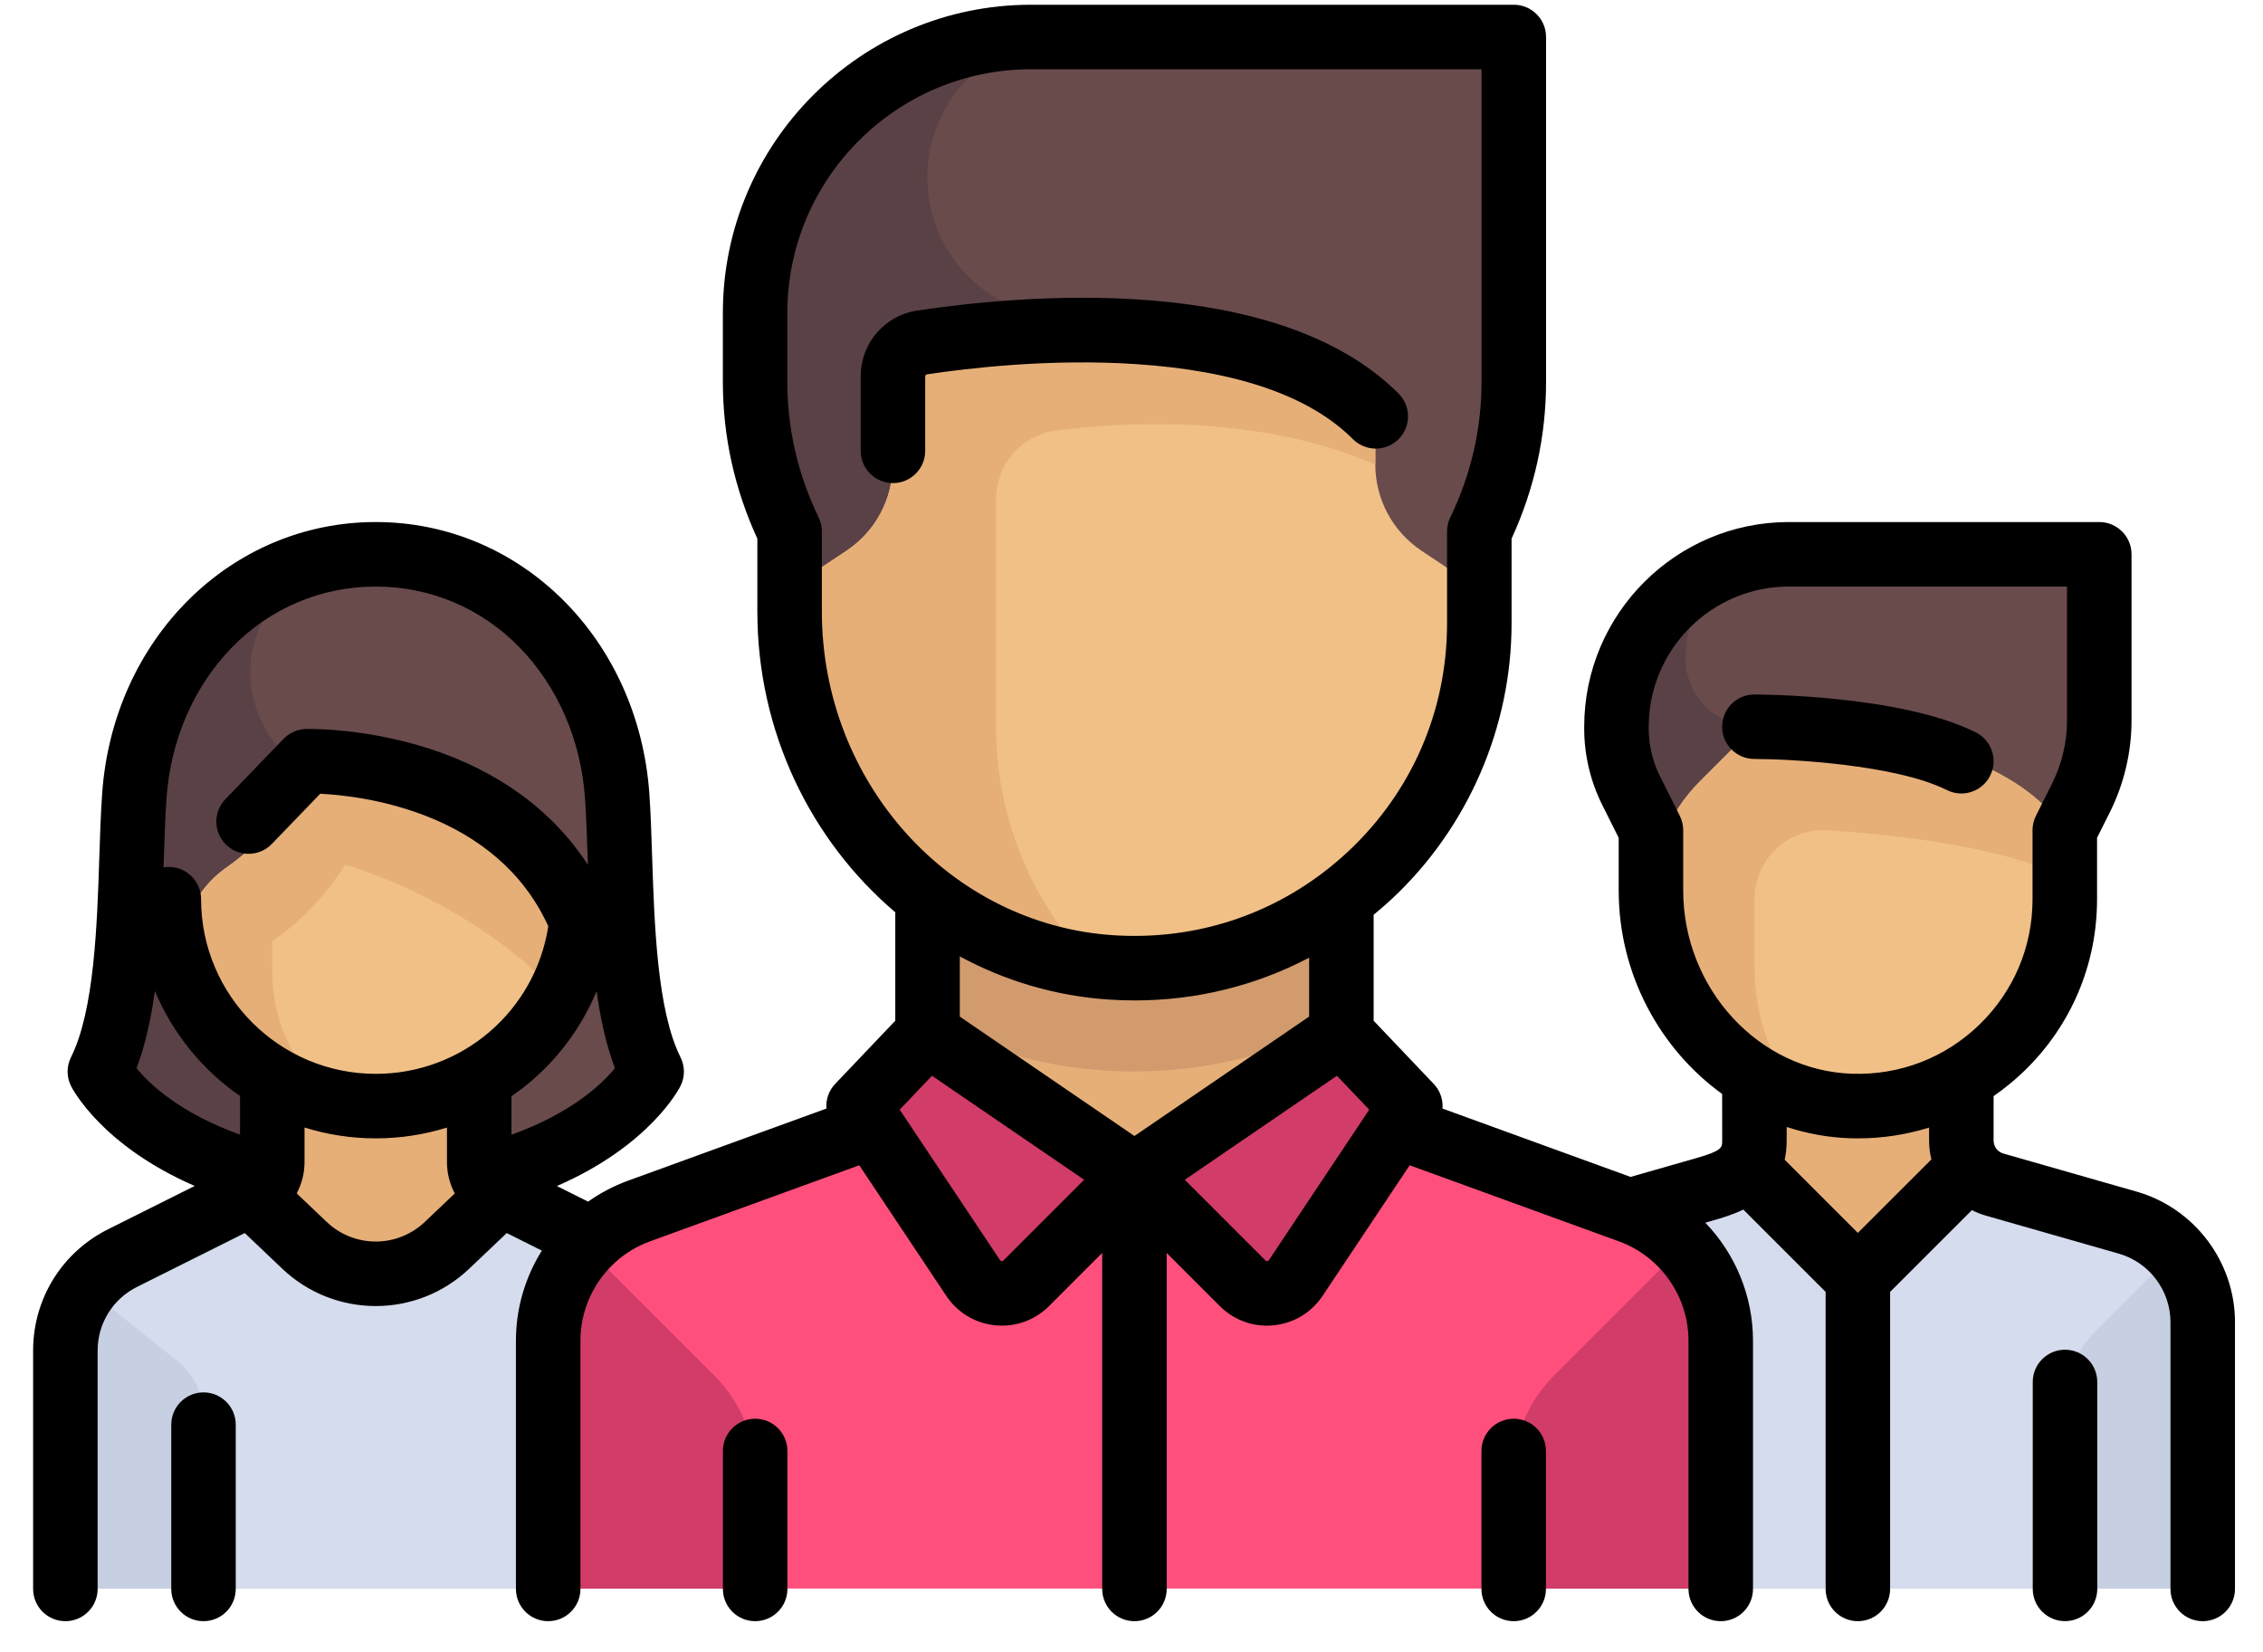
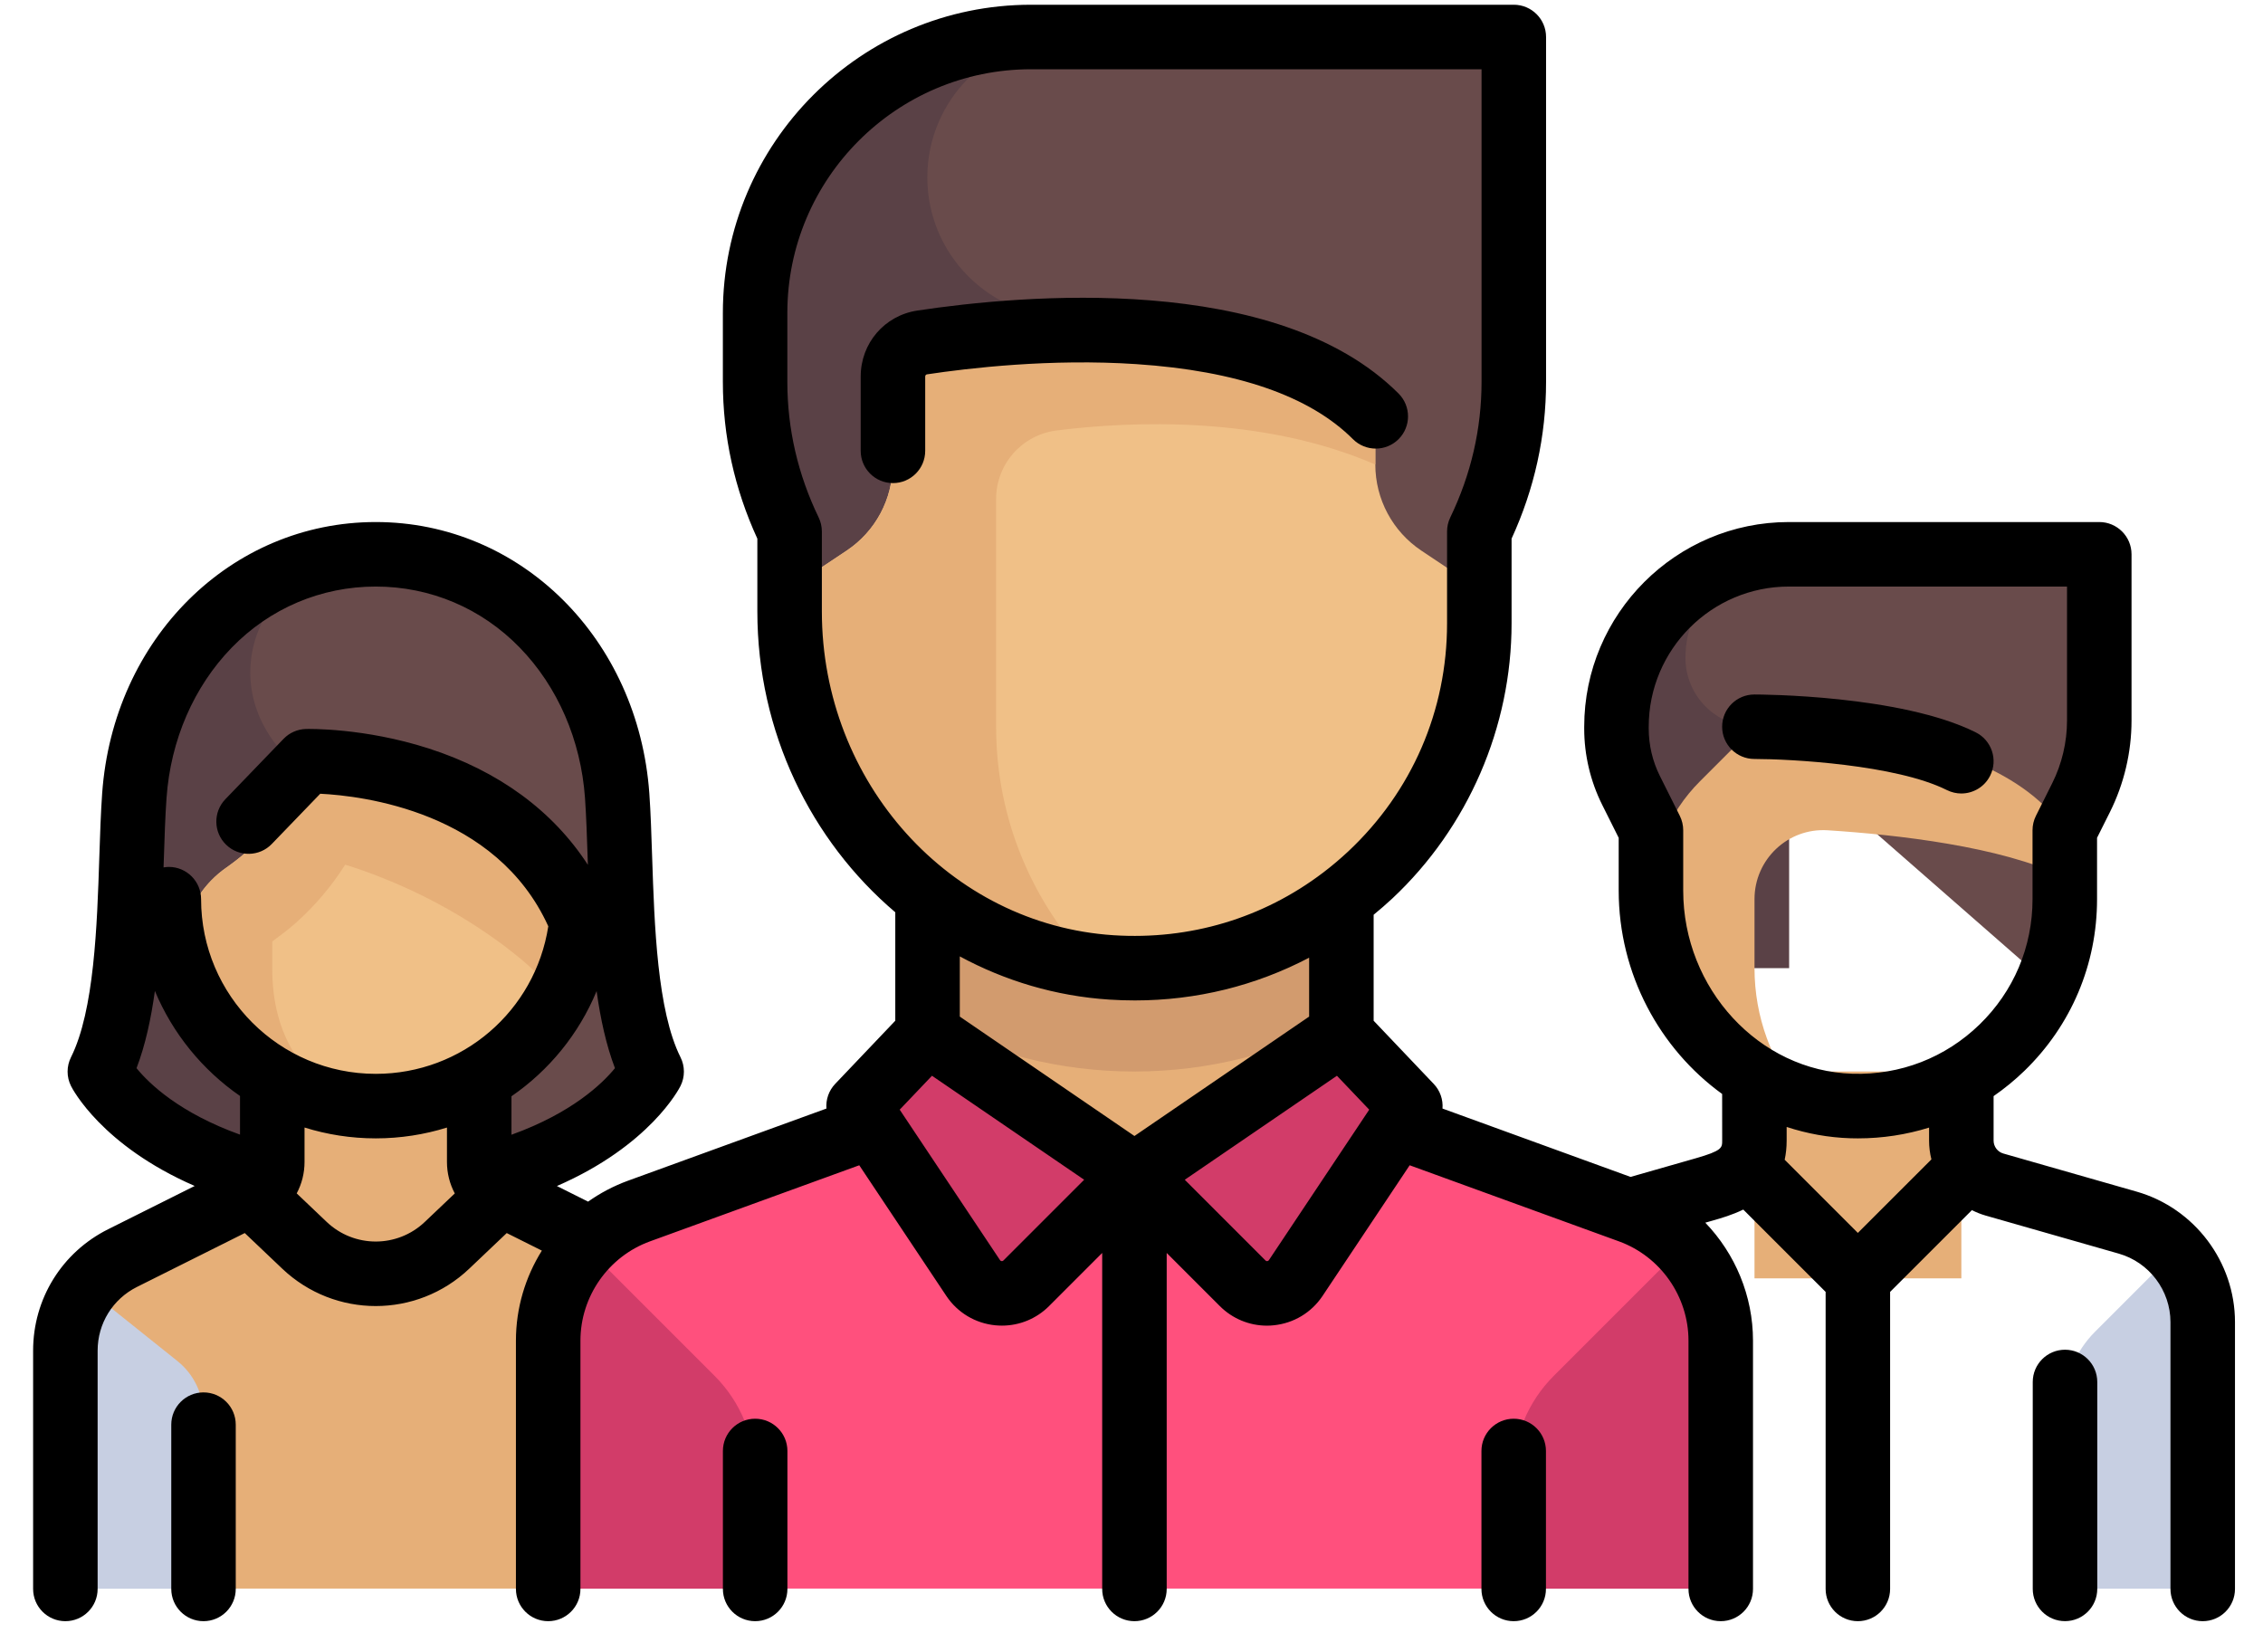
<svg xmlns="http://www.w3.org/2000/svg" width="63" height="46" viewBox="0 0 63 46" fill="none">
  <path d="M17.175 22.153C16.912 18.452 14.167 15.435 10.457 15.435C6.747 15.435 4.002 18.452 3.739 22.153C3.582 24.359 3.739 27.911 2.779 29.831C2.779 29.831 3.739 31.75 7.278 32.712L13.655 32.71C17.175 31.75 18.135 29.831 18.135 29.831C17.175 27.911 17.332 24.359 17.175 22.153Z" fill="#694B4B" />
  <path d="M9.497 22.152C5.799 20.303 6.56 16.68 9.195 15.558C6.138 16.155 3.971 18.885 3.739 22.152C3.582 24.359 3.739 27.91 2.779 29.83C2.779 29.83 3.739 31.749 7.278 32.712L10.309 32.71L9.497 22.152Z" fill="#5A4146" />
  <path d="M17.506 35.019L14.4 33.466C13.749 33.141 13.339 32.476 13.339 31.749L13.339 28.87H7.581V31.749C7.581 32.476 7.17 33.141 6.52 33.466L3.414 35.019C2.438 35.506 1.822 36.503 1.822 37.594V44.225H19.097V37.594C19.097 36.503 18.481 35.507 17.506 35.019Z" fill="#E6AF78" />
-   <path d="M19.097 37.594C19.097 36.504 18.481 35.507 17.505 35.019L14.4 33.466C14.221 33.377 14.065 33.258 13.926 33.123L12.825 34.349C11.524 35.797 9.395 35.797 8.094 34.349L6.993 33.123C6.854 33.258 6.698 33.377 6.52 33.466L3.414 35.019C2.438 35.507 1.822 36.504 1.822 37.594V44.225H19.097L19.097 37.594Z" fill="#D5DCED" />
  <path d="M10.456 30.79C8.256 30.79 6.345 29.557 5.375 27.744C4.716 26.512 5.146 24.966 6.288 24.162C6.507 24.007 6.734 23.831 6.957 23.632C7.643 23.02 8.045 22.374 8.271 21.901C8.465 21.495 8.913 21.267 9.348 21.378C12.737 22.241 15.041 24.006 15.872 24.721C16.092 24.911 16.219 25.19 16.197 25.481C15.968 28.451 13.485 30.79 10.456 30.79Z" fill="#F0C087" />
  <path d="M15.873 24.719C15.042 24.004 12.739 22.241 9.355 21.378C8.917 21.266 8.468 21.496 8.272 21.904C8.101 22.262 7.817 22.718 7.395 23.184C7.395 23.185 7.395 23.186 7.395 23.187C7.264 23.335 7.125 23.484 6.959 23.632C6.746 23.822 6.531 23.995 6.318 24.142C4.964 25.079 4.76 26.797 5.59 28.103C6.464 29.476 7.906 30.452 9.585 30.709C8.436 29.927 7.579 28.867 7.579 26.951V26.209C7.797 26.048 8.017 25.888 8.237 25.691C8.771 25.215 9.236 24.664 9.61 24.072C12.195 24.878 13.947 26.222 14.612 26.793C14.794 26.953 15.049 27.178 15.577 27.673C15.915 27.139 16.152 26.098 16.199 25.479C16.222 25.189 16.093 24.909 15.873 24.719Z" fill="#E6AF78" />
  <path d="M2.407 35.865C2.038 36.356 1.822 36.958 1.822 37.595V44.227H5.661V39.391C5.661 38.808 5.396 38.256 4.941 37.892L2.407 35.865Z" fill="#C7CFE2" />
-   <path d="M18.512 35.865C18.881 36.356 19.097 36.958 19.097 37.595V44.227H15.258V39.391C15.258 38.808 15.523 38.256 15.978 37.892L18.512 35.865Z" fill="#C7CFE2" />
  <path d="M45.01 19.274V19.947C45.01 20.773 45.143 21.592 45.404 22.375L46.929 26.952H49.808V16.395H47.889C46.299 16.395 45.01 17.684 45.01 19.274Z" fill="#5A4146" />
  <path d="M58.217 21.009L56.519 26.951L48.841 20.233C47.781 20.233 46.922 19.374 46.922 18.314C46.922 16.724 48.211 15.435 49.801 15.435H58.438V19.427C58.438 19.962 58.364 20.494 58.217 21.009Z" fill="#694B4B" />
  <path d="M54.602 29.83H48.844V35.588H54.602V29.83Z" fill="#E6AF78" />
-   <path d="M59.237 33.481L54.607 32.159L51.728 35.589L48.849 32.159L44.219 33.481C42.983 33.835 42.131 34.964 42.131 36.25V44.226H61.325V36.25C61.325 34.964 60.473 33.835 59.237 33.481Z" fill="#D5DCED" />
-   <path d="M51.723 30.789C48.543 30.789 45.965 28.211 45.965 25.031C45.965 23.802 46.453 22.623 47.322 21.754L48.267 20.809C48.636 20.44 49.14 20.229 49.66 20.245C52.728 20.342 55.444 20.999 56.928 22.449C57.292 22.803 57.481 23.3 57.481 23.808V25.031C57.481 28.211 54.903 30.789 51.723 30.789Z" fill="#F0C087" />
  <path d="M48.844 25.031C48.844 23.924 49.774 23.044 50.879 23.114C52.816 23.238 55.691 23.562 57.455 24.41C57.397 24.005 57.223 22.737 56.928 22.449C55.444 20.999 52.728 20.342 49.661 20.245H49.66C49.14 20.229 48.636 20.441 48.267 20.809L47.322 21.754C46.453 22.623 45.965 23.802 45.965 25.031C45.965 27.657 47.724 29.868 50.128 30.56C49.328 29.573 48.844 28.321 48.844 26.95V25.031H48.844Z" fill="#E6AF78" />
  <path d="M57.48 39.109C57.48 38.346 57.784 37.614 58.324 37.074L60.794 34.603C61.124 35.075 61.319 35.643 61.319 36.25V44.226H57.48V39.109Z" fill="#C7CFE2" />
  <path d="M45.363 33.709L37.333 30.79L31.575 32.709L25.817 30.79L17.787 33.709C16.27 34.261 15.26 35.703 15.26 37.317V44.225H47.89V37.317C47.89 35.703 46.88 34.261 45.363 33.709Z" fill="#FF507D" />
  <path d="M46.856 34.702C47.504 35.398 47.889 36.324 47.889 37.318V44.226H42.131V41.017C42.131 39.999 42.535 39.023 43.255 38.303L46.856 34.702Z" fill="#D23C69" />
  <path d="M42.129 10.998V2.958C42.129 1.898 41.27 1.039 40.21 1.039H28.693C24.453 1.039 21.016 4.476 21.016 8.716V10.998C21.016 12.029 21.182 13.054 21.508 14.033L21.828 14.991C21.925 15.285 21.975 15.592 21.975 15.902V16.394H41.17V15.902C41.17 15.592 41.22 15.285 41.318 14.991L41.637 14.033C41.963 13.054 42.129 12.029 42.129 10.998Z" fill="#5A4146" />
  <path d="M25.816 4.937C25.816 7.091 27.562 8.836 29.715 8.836H30.255L30.516 16.394H41.172V15.902C41.172 15.592 41.222 15.285 41.32 14.991L41.639 14.033C41.965 13.054 42.132 12.029 42.132 10.998V2.958C42.132 1.898 41.272 1.039 40.212 1.039H29.715C27.562 1.039 25.816 2.784 25.816 4.937Z" fill="#694B4B" />
  <path d="M37.333 24.071H25.816V32.708H37.333V24.071Z" fill="#E6AF78" />
  <path d="M25.816 28.415C27.54 29.314 29.496 29.83 31.575 29.83C33.654 29.83 35.609 29.314 37.333 28.415V24.071H25.816V28.415Z" fill="#D29B6E" />
  <path d="M31.572 32.71L28.511 35.77C28.1 36.182 27.42 36.136 27.068 35.672L23.895 31.49L24.725 29.741C24.97 29.225 25.609 29.035 26.095 29.335L31.572 32.71Z" fill="#D23C69" />
  <path d="M31.574 32.71L34.635 35.77C35.046 36.182 35.727 36.136 36.078 35.672L39.252 31.49L38.422 29.741C38.177 29.225 37.538 29.035 37.051 29.335L31.574 32.71Z" fill="#D23C69" />
  <path d="M31.57 26.951C26.269 26.951 21.973 22.654 21.973 17.354V16.394L23.57 15.329C24.371 14.796 24.852 13.897 24.852 12.934V9.676C24.852 9.676 32.53 6.797 38.288 11.596C38.288 11.596 38.288 12.249 38.288 12.933C38.288 13.896 38.769 14.795 39.57 15.329L41.167 16.394V17.354C41.167 22.654 36.87 26.951 31.57 26.951Z" fill="#F0C087" />
  <path d="M16.293 34.702C15.645 35.398 15.26 36.324 15.26 37.318V44.226H21.018V41.017C21.018 39.999 20.614 39.023 19.894 38.303L16.293 34.702Z" fill="#D23C69" />
  <path d="M29.419 11.983C31.506 11.721 35.159 11.571 38.288 12.933C38.288 12.549 38.288 11.596 38.288 11.596C32.529 6.797 24.852 9.676 24.852 9.676V12.934C24.852 13.897 24.371 14.795 23.57 15.329L21.973 16.394V17.354C21.973 22.261 25.658 26.301 30.41 26.874H30.41C28.754 25.15 27.731 22.813 27.731 20.233V13.889C27.731 12.917 28.454 12.104 29.419 11.983Z" fill="#E6AF78" />
  <path d="M54.2 21.995C54.329 22.059 54.466 22.09 54.601 22.09C54.93 22.09 55.248 21.908 55.405 21.593C55.627 21.15 55.447 20.61 55.003 20.388C52.917 19.346 49.007 19.334 48.841 19.334C48.345 19.334 47.943 19.735 47.943 20.231C47.943 20.727 48.345 21.129 48.841 21.129C49.85 21.13 52.78 21.285 54.2 21.995Z" fill="black" />
  <path d="M59.48 33.173L55.772 32.113C55.611 32.068 55.5 31.919 55.5 31.753V30.515C55.801 30.306 56.089 30.072 56.358 29.811C57.662 28.546 58.38 26.849 58.38 25.032V23.324L58.739 22.607C59.132 21.82 59.34 20.939 59.34 20.059V15.431C59.34 14.935 58.938 14.533 58.442 14.533H49.801C46.659 14.533 44.103 17.09 44.103 20.232V20.285C44.103 21.017 44.276 21.75 44.603 22.404L45.063 23.324V24.791C45.063 27.115 46.208 29.2 47.943 30.455L47.944 31.753C47.944 31.953 47.944 32.035 47.202 32.247L45.393 32.764L40.158 30.861C40.177 30.614 40.094 30.363 39.913 30.174L38.241 28.416V25.466C38.418 25.32 38.592 25.171 38.761 25.013C40.871 23.035 42.081 20.242 42.081 17.351V14.995C42.718 13.609 43.041 12.142 43.041 10.631V1.03C43.041 0.534 42.639 0.132 42.143 0.132H28.702C23.972 0.132 20.124 3.981 20.124 8.711V10.631C20.124 12.142 20.447 13.609 21.084 14.996V17.023C21.084 20.379 22.576 23.403 24.924 25.397V28.416L23.251 30.174C23.071 30.363 22.988 30.614 23.007 30.861L17.482 32.87C17.082 33.016 16.71 33.213 16.372 33.452L15.504 33.018C18.087 31.894 18.905 30.313 18.944 30.234C19.071 29.982 19.071 29.684 18.944 29.431C18.297 28.136 18.218 25.763 18.155 23.857C18.134 23.222 18.115 22.622 18.077 22.088C17.77 17.781 14.496 14.533 10.46 14.533C6.425 14.533 3.15 17.781 2.844 22.088C2.806 22.622 2.786 23.222 2.765 23.857C2.703 25.764 2.624 28.136 1.977 29.431C1.85 29.684 1.85 29.981 1.977 30.234C2.016 30.313 2.832 31.89 5.42 33.016L3.01 34.221C1.722 34.865 0.922 36.16 0.922 37.6V44.234C0.922 44.73 1.324 45.132 1.82 45.132C2.316 45.132 2.718 44.73 2.718 44.234V37.6C2.718 36.844 3.138 36.165 3.813 35.827L6.814 34.327L7.858 35.319C8.588 36.012 9.524 36.359 10.46 36.359C11.397 36.359 12.334 36.012 13.063 35.319L14.107 34.327L15.085 34.816C14.624 35.553 14.363 36.417 14.363 37.323V44.234C14.363 44.73 14.765 45.132 15.261 45.132C15.757 45.132 16.159 44.73 16.159 44.234V37.323C16.159 36.09 16.937 34.979 18.096 34.558L23.921 32.44L26.345 36.077C26.655 36.542 27.152 36.84 27.708 36.895C27.77 36.901 27.832 36.904 27.893 36.904C28.384 36.904 28.854 36.711 29.205 36.36L30.684 34.881V44.234C30.684 44.73 31.086 45.132 31.582 45.132C32.078 45.132 32.48 44.73 32.48 44.234V34.881L33.959 36.36C34.311 36.712 34.781 36.905 35.271 36.905C35.333 36.905 35.395 36.902 35.456 36.895C36.013 36.84 36.509 36.542 36.819 36.077L39.244 32.44L45.069 34.558C46.227 34.979 47.006 36.091 47.006 37.323V44.234C47.006 44.73 47.408 45.132 47.904 45.132C48.4 45.132 48.802 44.73 48.802 44.234V37.323C48.802 36.075 48.306 34.904 47.474 34.038L47.695 33.975C47.919 33.911 48.224 33.823 48.531 33.673L50.824 35.965V44.234C50.824 44.73 51.225 45.132 51.721 45.132C52.217 45.132 52.619 44.73 52.619 44.234V35.965L54.896 33.689C55.017 33.75 55.144 33.802 55.278 33.84L58.986 34.9C59.833 35.142 60.424 35.926 60.424 36.806V44.234C60.424 44.73 60.826 45.132 61.322 45.132C61.818 45.132 62.22 44.73 62.22 44.234V36.806C62.22 35.128 61.093 33.634 59.48 33.173ZM14.239 31.59L14.239 30.519C15.283 29.8 16.114 28.788 16.609 27.592C16.717 28.365 16.876 29.097 17.12 29.737C16.763 30.173 15.916 30.986 14.239 31.59ZM4.636 22.216C4.75 20.602 5.395 19.116 6.451 18.029C7.516 16.933 8.94 16.329 10.461 16.329C11.981 16.329 13.405 16.933 14.47 18.029C15.526 19.116 16.171 20.602 16.286 22.216C16.321 22.716 16.34 23.299 16.361 23.916C16.363 23.969 16.364 24.023 16.366 24.076C15.389 22.571 13.881 21.462 11.931 20.835C10.13 20.257 8.581 20.293 8.516 20.294C8.281 20.301 8.057 20.399 7.894 20.569L6.274 22.249C5.93 22.606 5.94 23.174 6.297 23.518C6.654 23.863 7.223 23.852 7.567 23.495L8.915 22.097C10.076 22.154 13.811 22.588 15.264 25.787C14.898 28.144 12.872 29.895 10.461 29.895C7.78 29.895 5.598 27.713 5.598 25.032C5.598 24.536 5.196 24.134 4.7 24.134C4.65 24.134 4.601 24.14 4.553 24.148C4.556 24.07 4.558 23.993 4.561 23.916C4.581 23.299 4.6 22.716 4.636 22.216ZM3.801 29.737C4.046 29.096 4.205 28.362 4.312 27.587C4.808 28.774 5.637 29.788 6.682 30.511V31.587C5.003 30.983 4.16 30.177 3.801 29.737ZM9.095 34.017L8.26 33.223C8.401 32.959 8.478 32.66 8.478 32.346V31.389C9.105 31.585 9.771 31.691 10.461 31.691C11.15 31.691 11.816 31.585 12.443 31.39L12.443 32.346C12.443 32.66 12.52 32.959 12.661 33.224L11.826 34.017C11.06 34.745 9.861 34.745 9.095 34.017ZM22.88 17.023V14.795C22.88 14.66 22.849 14.526 22.79 14.404C22.212 13.208 21.919 11.938 21.919 10.631V8.711C21.919 4.971 24.962 1.928 28.702 1.928H41.245V10.631C41.245 11.938 40.952 13.208 40.375 14.404C40.316 14.526 40.285 14.66 40.285 14.795V17.352C40.285 19.783 39.308 22.039 37.533 23.703C37.311 23.91 37.081 24.105 36.843 24.286C36.838 24.29 36.833 24.294 36.828 24.297C35.165 25.56 33.128 26.173 31.001 26.036C26.447 25.741 22.88 21.782 22.88 17.023ZM30.885 27.828C31.122 27.843 31.357 27.851 31.592 27.851C33.309 27.851 34.961 27.44 36.445 26.661V28.301L31.582 31.625L26.72 28.301V26.625C27.978 27.305 29.387 27.731 30.885 27.828ZM27.935 35.09C27.929 35.096 27.915 35.111 27.885 35.108C27.856 35.105 27.845 35.088 27.84 35.081L25.047 30.892L25.946 29.948L30.182 32.843L27.935 35.09ZM35.325 35.081C35.32 35.088 35.309 35.105 35.28 35.108C35.25 35.112 35.236 35.096 35.23 35.09L32.983 32.843L37.219 29.948L38.118 30.892L35.325 35.081ZM46.859 24.791V23.112C46.859 22.973 46.826 22.835 46.764 22.711L46.209 21.601C46.006 21.195 45.899 20.74 45.899 20.285V20.232C45.899 18.08 47.65 16.329 49.801 16.329H57.544V20.059C57.544 20.661 57.402 21.265 57.132 21.804L56.679 22.711C56.617 22.835 56.584 22.973 56.584 23.112V25.032C56.584 26.359 56.06 27.598 55.108 28.522C54.156 29.446 52.899 29.933 51.571 29.892C48.973 29.815 46.859 27.526 46.859 24.791ZM51.517 31.688C51.587 31.69 51.655 31.691 51.724 31.691C52.406 31.691 53.071 31.588 53.704 31.391V31.753C53.704 31.932 53.726 32.107 53.769 32.276L51.721 34.323L49.684 32.286C49.719 32.124 49.739 31.947 49.739 31.752L49.739 31.373C50.305 31.559 50.901 31.669 51.517 31.688Z" fill="black" />
  <path d="M57.488 37.575C56.992 37.575 56.59 37.977 56.59 38.473V44.233C56.59 44.729 56.992 45.131 57.488 45.131C57.984 45.131 58.386 44.729 58.386 44.233V38.473C58.386 37.977 57.984 37.575 57.488 37.575Z" fill="black" />
  <path d="M5.665 38.763C5.17 38.763 4.768 39.165 4.768 39.661V44.234C4.768 44.73 5.17 45.132 5.665 45.132C6.161 45.132 6.563 44.73 6.563 44.234V39.661C6.563 39.165 6.161 38.763 5.665 38.763Z" fill="black" />
  <path d="M25.757 10.482C25.757 10.452 25.777 10.426 25.804 10.422C26.961 10.247 29.258 9.978 31.637 10.137C34.437 10.323 36.465 11.026 37.665 12.226C38.016 12.576 38.584 12.576 38.935 12.226C39.286 11.875 39.286 11.307 38.935 10.956C35.539 7.56 28.433 8.209 25.536 8.646C24.623 8.784 23.961 9.556 23.961 10.482V12.551C23.961 13.047 24.363 13.449 24.859 13.449C25.355 13.449 25.757 13.047 25.757 12.551V10.482Z" fill="black" />
  <path d="M21.023 39.496C20.527 39.496 20.125 39.898 20.125 40.394V44.234C20.125 44.73 20.527 45.132 21.023 45.132C21.519 45.132 21.921 44.73 21.921 44.234V40.394C21.921 39.898 21.519 39.496 21.023 39.496Z" fill="black" />
  <path d="M42.14 39.496C41.644 39.496 41.242 39.898 41.242 40.394V44.234C41.242 44.73 41.644 45.132 42.14 45.132C42.636 45.132 43.038 44.73 43.038 44.234V40.394C43.038 39.898 42.636 39.496 42.14 39.496Z" fill="black" />
</svg>